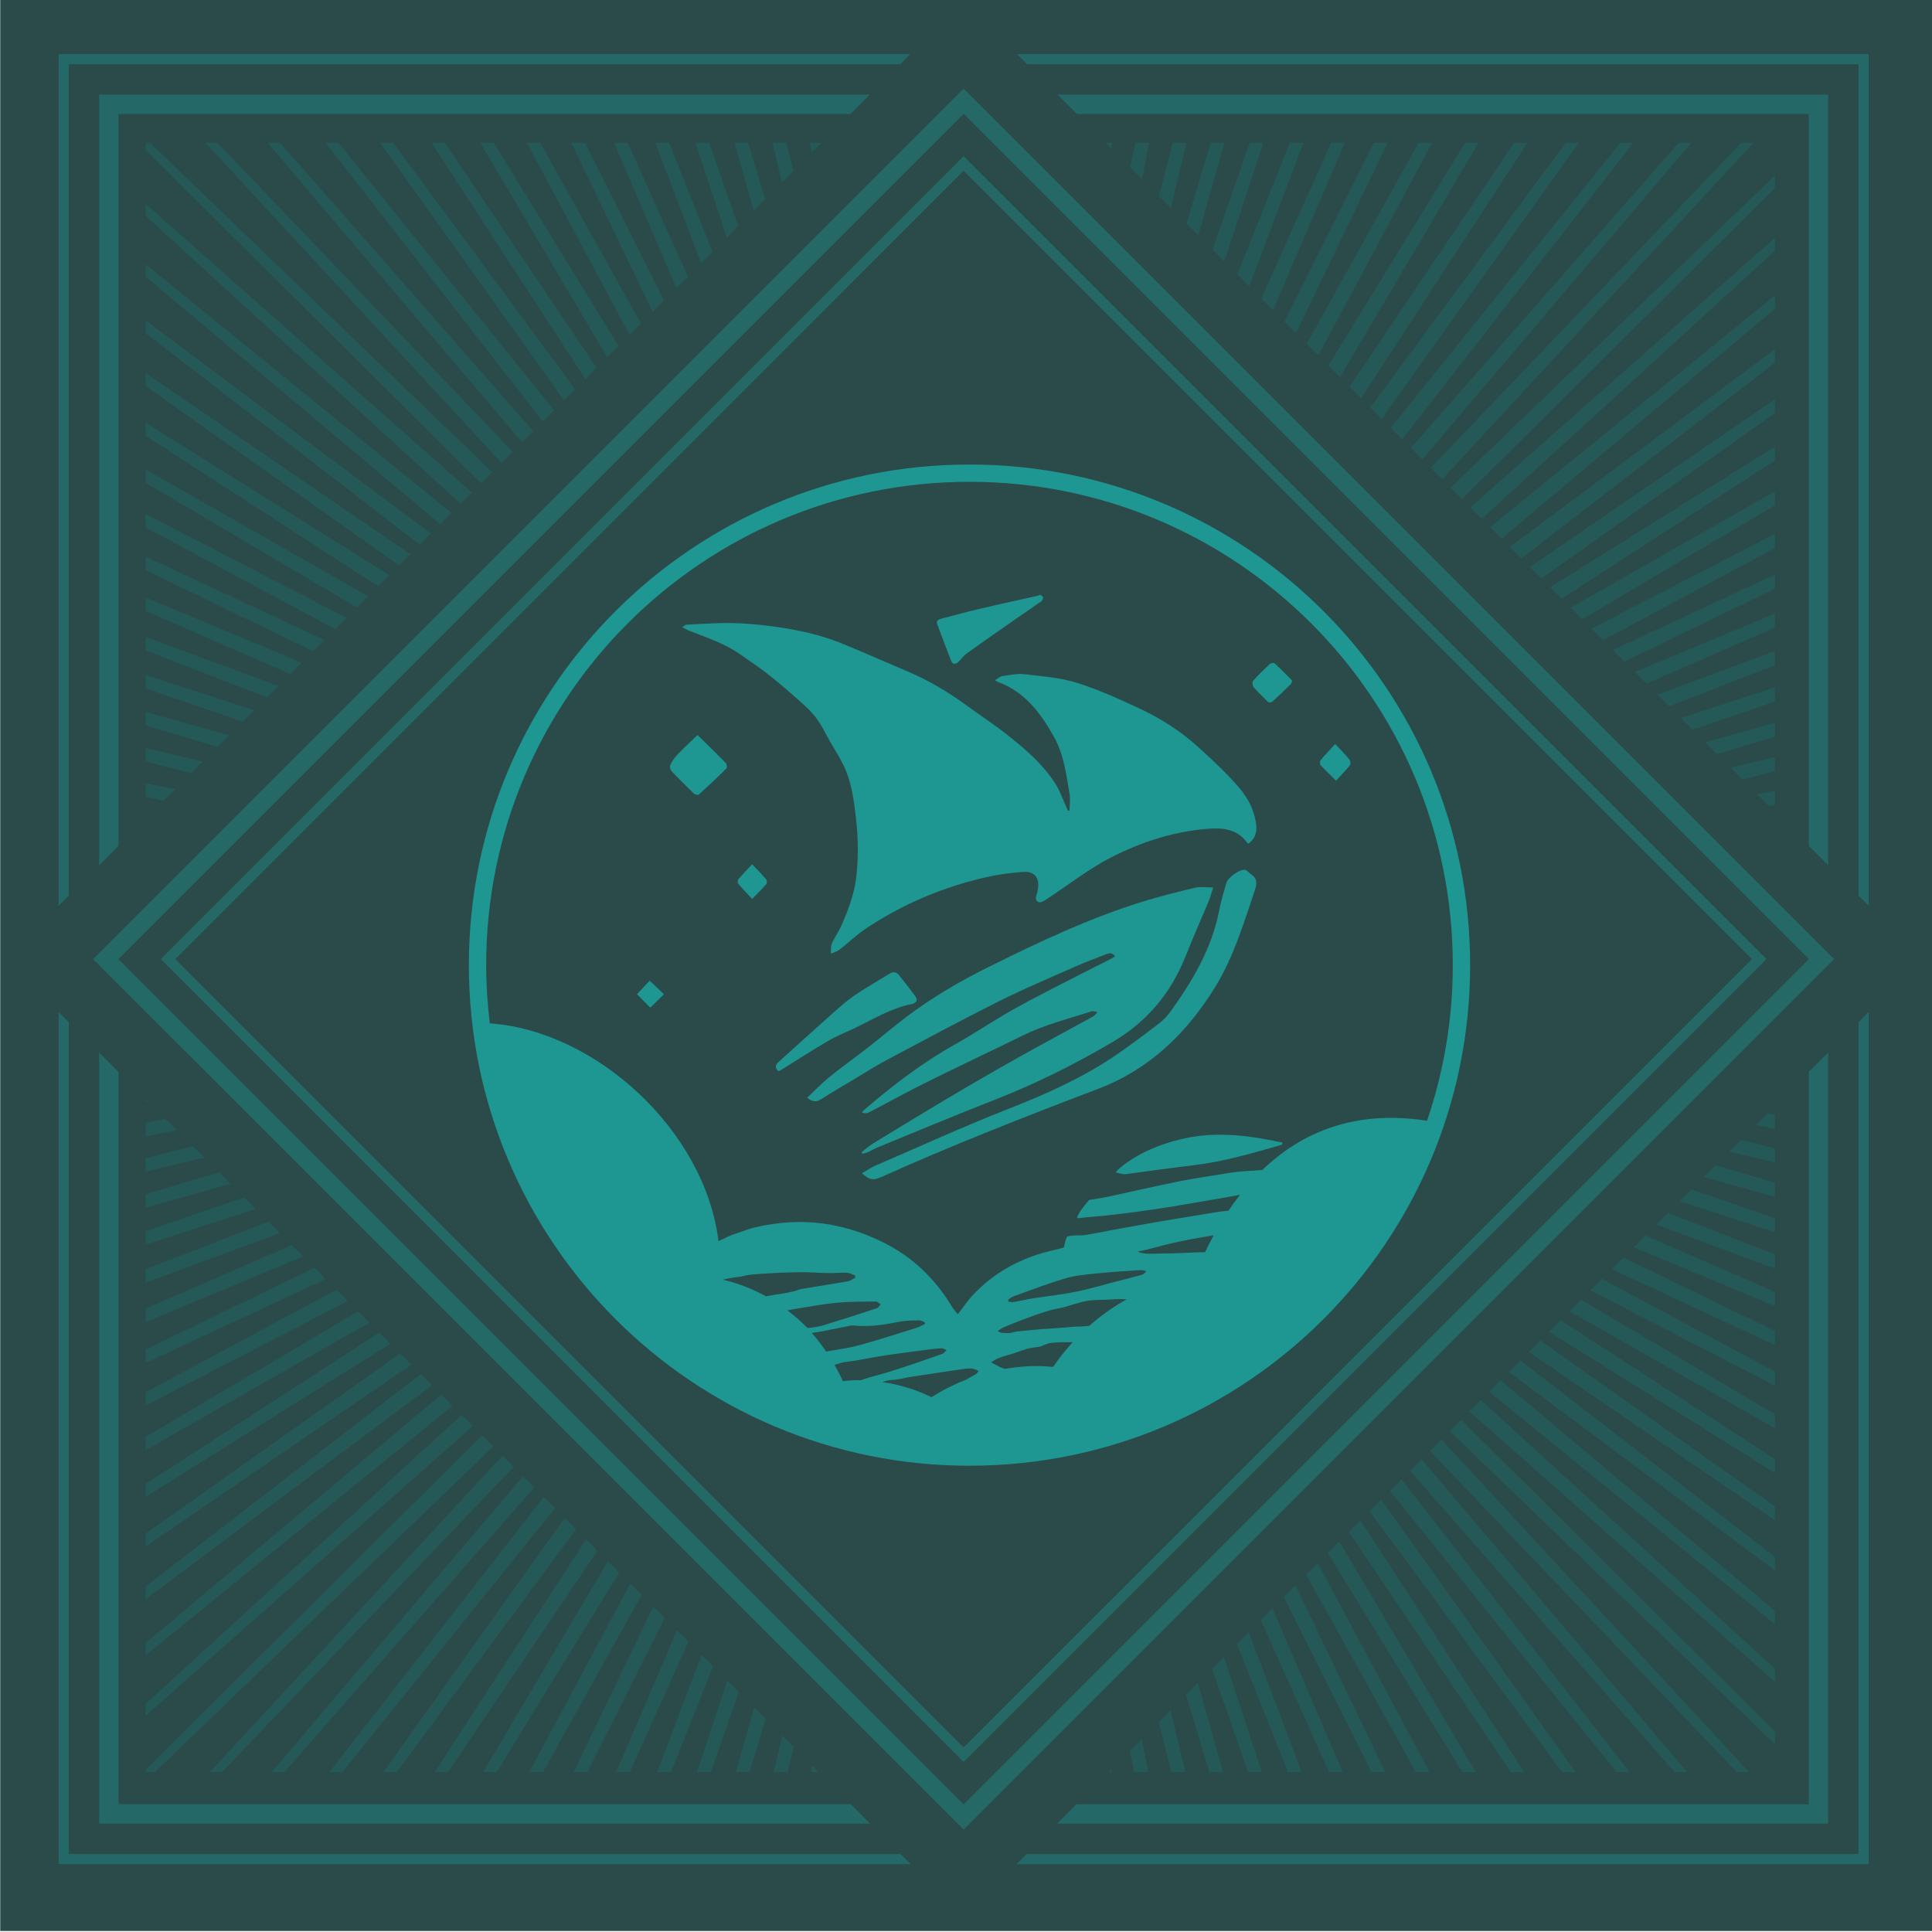
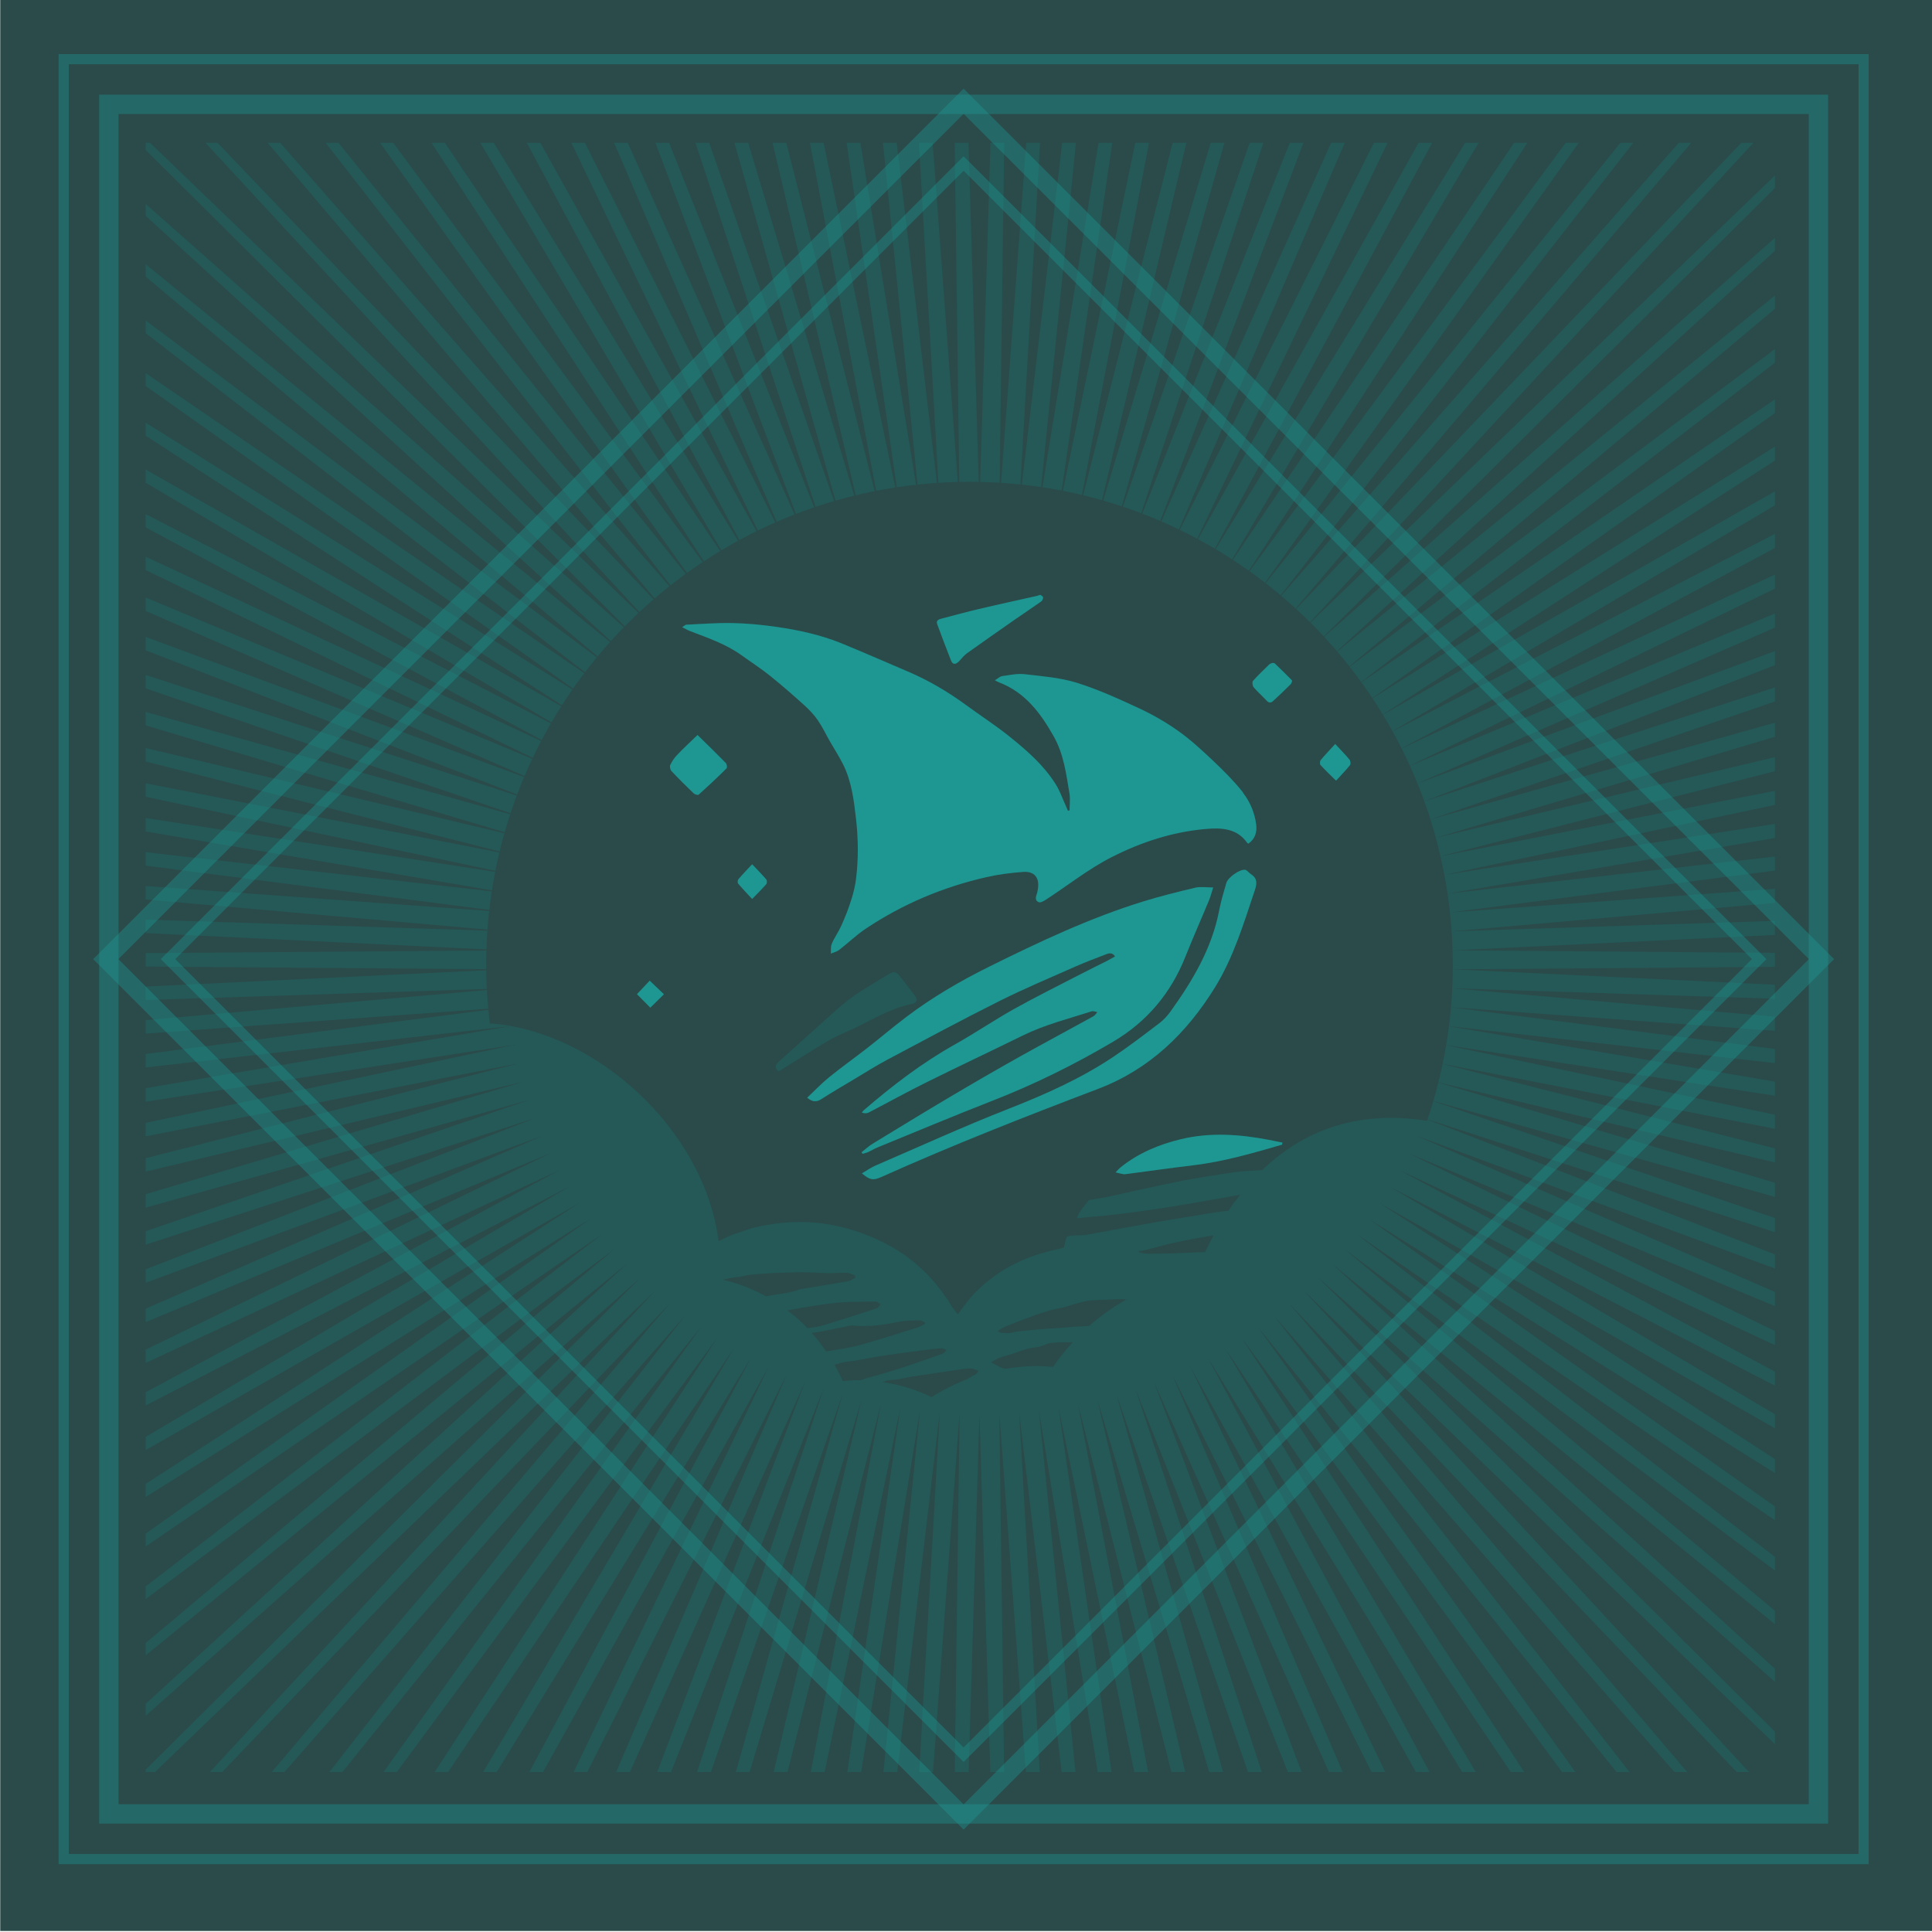
<svg xmlns="http://www.w3.org/2000/svg" xmlns:xlink="http://www.w3.org/1999/xlink" version="1.1" id="Layer_1" x="0px" y="0px" width="141.73px" height="141.73px" viewBox="0 0 141.73 141.73" enable-background="new 0 0 141.73 141.73" xml:space="preserve">
  <rect x="0.017" y="-0.056" fill="#2A4B4A" width="141.714" height="141.711" />
  <g opacity="0.75">
    <g opacity="0.4">
      <path fill="#19AFAA" d="M136.342,4.711v131.297H5.043V4.711H136.342 M137.086,3.967H4.299v132.786h132.787V3.967L137.086,3.967z" />
    </g>
    <g opacity="0.4">
      <path fill="#19AFAA" d="M132.688,8.364v123.992H8.695V8.364H132.688 M134.109,6.943H7.274v126.835h126.835V6.943L134.109,6.943z" />
    </g>
    <g opacity="0.2">
      <defs>
        <rect id="SVGID_1_" x="10.685" y="10.477" opacity="0.2" width="119.52" height="119.521" />
      </defs>
      <clipPath id="SVGID_2_">
        <use xlink:href="#SVGID_1_" overflow="visible" />
      </clipPath>
      <polygon clip-path="url(#SVGID_2_)" fill-rule="evenodd" clip-rule="evenodd" fill="#00AAA7" points="71.853,37.136     74.47,-49.357 73.308,37.163 79.706,-49.146 74.76,37.254 84.923,-48.725 76.206,37.396 90.121,-48.096 77.646,37.603     95.286,-47.26 79.073,37.864 100.409,-46.215 80.492,38.18 105.481,-44.967 81.893,38.558 110.496,-43.521 83.277,38.987     115.442,-41.87 84.641,39.474 120.312,-40.021 85.979,40.011 125.099,-37.98 87.298,40.606 129.791,-35.748 88.588,41.253     134.38,-33.331 89.848,41.95 138.86,-30.73 91.075,42.698 143.224,-27.956 92.271,43.49 147.461,-25.007 93.429,44.336     151.565,-21.891 94.551,45.224 155.531,-18.611 95.632,46.155 159.35,-15.176 96.671,47.132 163.015,-11.59 97.667,48.144     166.52,-7.863 98.619,49.2 169.858,-3.998 99.522,50.291 173.024,-0.003 100.377,51.42 176.014,4.119 101.182,52.579     178.82,8.355 101.937,53.77 181.44,12.7 102.638,54.996 183.865,17.146 103.283,56.243 186.097,21.686 103.875,57.517     188.126,26.313 104.41,58.812 189.952,31.015 104.889,60.126 191.57,35.786 105.312,61.461 192.979,40.62 105.674,62.813     194.177,45.503 105.975,64.177 195.158,50.433 106.218,65.552 195.922,55.397 106.399,66.932 196.47,60.39 106.521,68.321     196.798,65.396 106.582,69.716 196.908,70.413 106.582,71.108 196.798,75.429 106.521,72.499 196.47,80.435 106.399,73.888     195.922,85.427 106.218,75.271 195.158,90.388 105.975,76.649 194.177,95.317 105.674,78.011 192.979,100.204 105.312,79.356     191.57,105.038 104.889,80.692 189.952,109.806 104.41,82.009 188.126,114.511 103.875,83.306 186.097,119.132 103.283,84.583     183.865,123.677 102.638,85.829 181.44,128.12 101.937,87.048 178.82,132.468 101.182,88.239 176.014,136.706 100.377,89.399     173.024,140.823 99.522,90.528 169.858,144.821 98.619,91.62 166.52,148.688 97.667,92.675 163.015,152.415 96.671,93.692     159.35,156.001 95.632,94.669 155.531,159.435 94.551,95.601 151.565,162.714 93.429,96.491 147.461,165.827 92.271,97.335     143.224,168.78 91.075,98.13 138.86,171.554 89.848,98.876 134.38,174.155 88.588,99.571 129.791,176.571 87.298,100.218     125.099,178.806 85.979,100.81 120.312,180.845 84.641,101.351 115.442,182.69 83.277,101.837 110.496,184.339 81.893,102.269     105.481,185.794 80.492,102.646 100.409,187.04 79.073,102.96 95.286,188.081 77.646,103.222 90.121,188.921 76.206,103.423     84.923,189.55 74.76,103.569 79.706,189.966 73.308,103.657 74.47,190.177 71.853,103.688 69.233,190.177 70.396,103.657     64,189.966 68.945,103.569 58.779,189.55 67.498,103.423 53.584,188.921 66.059,103.222 48.418,188.081 64.631,102.96     43.296,187.04 63.213,102.646 38.223,185.794 61.812,102.269 33.207,184.339 60.428,101.837 28.262,182.69 59.063,101.351     23.391,180.845 57.724,100.81 18.606,178.806 56.407,100.218 13.913,176.571 55.117,99.571 9.323,174.155 53.857,98.876     4.843,171.554 52.629,98.13 0.479,168.78 51.434,97.335 -3.756,165.827 50.275,96.491 -7.86,162.714 49.152,95.601     -11.827,159.435 48.072,94.669 -15.646,156.001 47.032,93.692 -19.31,152.415 46.037,92.675 -22.814,148.688 45.086,91.62     -26.154,144.821 44.182,90.528 -29.32,140.823 43.327,89.399 -32.309,136.706 42.521,88.239 -35.117,132.468 41.768,87.048     -37.736,128.12 41.066,85.829 -40.163,123.677 40.42,84.583 -42.393,119.132 39.828,83.306 -44.422,114.511 39.293,82.009     -46.248,109.806 38.814,80.692 -47.866,105.038 38.393,79.356 -49.276,100.204 38.031,78.011 -50.473,95.317 37.729,76.649     -51.453,90.388 37.486,75.271 -52.219,85.427 37.305,73.888 -52.767,80.435 37.182,72.499 -53.096,75.429 37.122,71.108     -53.203,70.413 37.122,69.716 -53.096,65.396 37.182,68.321 -52.767,60.39 37.305,66.932 -52.219,55.397 37.486,65.552     -51.453,50.433 37.729,64.177 -50.473,45.503 38.031,62.813 -49.276,40.62 38.393,61.461 -47.866,35.786 38.814,60.126     -46.248,31.015 39.293,58.812 -44.422,26.313 39.828,57.517 -42.393,21.686 40.42,56.243 -40.163,17.146 41.066,54.996     -37.736,12.7 41.768,53.77 -35.117,8.355 42.521,52.579 -32.309,4.119 43.327,51.42 -29.32,-0.003 44.182,50.291 -26.154,-3.998     45.086,49.2 -22.814,-7.863 46.037,48.144 -19.31,-11.59 47.032,47.132 -15.646,-15.176 48.072,46.155 -11.827,-18.611     49.152,45.224 -7.86,-21.891 50.275,44.336 -3.756,-25.007 51.434,43.49 0.479,-27.956 52.629,42.698 4.843,-30.73 53.857,41.95     9.323,-33.331 55.117,41.253 13.913,-35.748 56.407,40.606 18.606,-37.98 57.724,40.011 23.391,-40.021 59.063,39.474     28.262,-41.87 60.428,38.987 33.207,-43.521 61.812,38.558 38.223,-44.967 63.213,38.18 43.296,-46.215 64.631,37.864     48.418,-47.26 66.059,37.603 53.584,-48.096 67.498,37.396 58.779,-48.725 68.945,37.254 64,-49.146 70.396,37.163     69.233,-49.357   " />
    </g>
    <g>
-       <rect x="20.981" y="20.65" transform="matrix(0.707 0.707 -0.707 0.707 70.458 -29.378)" fill="#2A4B4A" width="99.42" height="99.42" />
-     </g>
+       </g>
    <g opacity="0.4">
      <g>
        <path fill="#19AFAA" d="M70.69,8.35L132.7,70.36l-62.01,62.01L8.683,70.36L70.69,8.35 M70.69,6.505L6.838,70.36l63.853,63.854     l63.854-63.854L70.69,6.505L70.69,6.505z" />
      </g>
    </g>
    <g opacity="0.4">
      <g>
        <path fill="#19AFAA" d="M70.69,12.526l57.832,57.834L70.69,128.194L12.858,70.36L70.69,12.526 M70.69,11.465L11.798,70.36     l58.893,58.895l58.893-58.895L70.69,11.465L70.69,11.465z" />
      </g>
    </g>
    <g>
      <path fill="#2A4B4A" d="M77.506,98.483c-0.159,0.02-0.31,0.021-0.466,0.043c-0.31,0.049-0.572,0.242-0.877,0.285    c-0.289,0.045-0.549,0.064-0.836,0.145c-0.494,0.141-0.981,0.355-1.474,0.479c-0.415,0.107-0.793,0.25-1.147,0.512    c0.213,0.121,0.401,0.197,0.602,0.312c0.136,0.072,0.271,0.123,0.407,0.16c0.776-0.131,1.571-0.207,2.384-0.207    c0.392,0,0.774,0.031,1.16,0.061c0.433-0.645,0.924-1.244,1.44-1.814c-0.018,0-0.035,0.002-0.051,0.004    C78.264,98.487,77.881,98.442,77.506,98.483z" />
-       <path fill="#2A4B4A" d="M80.571,93.405c-0.798,0.084-1.617,0.141-2.376,0.363c-1.305,0.381-2.572,0.875-3.851,1.33    c-0.145,0.051-0.263,0.164-0.396,0.252c0.012,0.043,0.024,0.09,0.036,0.137c0.131,0.01,0.263,0.051,0.386,0.027    c0.472-0.08,0.934-0.193,1.406-0.27c1.042-0.162,2.097-0.271,3.126-0.482c0.974-0.189,1.925-0.48,2.886-0.729    c0.667-0.17,1.332-0.33,1.992-0.52c0.123-0.033,0.211-0.168,0.316-0.258c-0.136-0.029-0.274-0.098-0.406-0.088    C82.651,93.237,81.609,93.3,80.571,93.405z" />
      <path fill="#2A4B4A" d="M70.465,100.456c-0.607,0.09-1.215,0.178-1.822,0.27c-0.605,0.092-1.21,0.184-1.817,0.275    c-0.475,0.076-0.933,0.213-1.408,0.23c-0.243,0.01-0.468,0.08-0.693,0.152c1.271,0.186,2.484,0.561,3.608,1.109    c0.809-0.51,1.664-0.941,2.556-1.291c0.093-0.051,0.178-0.098,0.242-0.141c0.192-0.123,0.586-0.25,0.646-0.498    C71.306,100.308,70.976,100.382,70.465,100.456z" />
      <path fill="#2A4B4A" d="M83.47,91.81c0.412,0.25,1.239,0.148,1.767,0.145c0.932,0,1.868-0.051,2.793-0.09    c0.121-0.004,0.246,0.004,0.37,0c0.2-0.418,0.411-0.834,0.635-1.242c-1.008,0.16-2.006,0.344-3.002,0.566    C85.178,91.38,84.328,91.651,83.47,91.81z" />
      <path fill="#2A4B4A" d="M64.314,95.976c0.118-0.039,0.197-0.191,0.297-0.291c-0.123-0.074-0.246-0.211-0.367-0.207    c-0.932,0.01-1.868,0.002-2.793,0.084c-0.938,0.084-1.863,0.258-2.791,0.402c-0.298,0.047-0.595,0.109-0.893,0.164    c0.52,0.398,1.018,0.824,1.473,1.301c0.404-0.045,0.793-0.098,1.191-0.217C61.73,96.817,63.021,96.399,64.314,95.976z" />
      <path fill="#2A4B4A" d="M58.803,94.558c1.129-0.191,2.258-0.361,3.385-0.559c0.194-0.035,0.367-0.17,0.553-0.262    c-0.006-0.057-0.01-0.111-0.016-0.176c-0.21-0.064-0.415-0.186-0.628-0.193c-0.449-0.016-0.899,0.035-1.354,0.025    c-0.744-0.008-1.492-0.082-2.238-0.062c-1.145,0.027-2.291,0.07-3.426,0.176c-0.371,0.039-0.676,0.162-1.037,0.18    c-0.045,0.006-0.086,0.008-0.131,0.018c-0.299,0.031-0.59,0.119-0.887,0.174c1.121,0.258,2.18,0.672,3.166,1.219    c0.23-0.043,0.46-0.08,0.689-0.127c0.163-0.031,0.327-0.041,0.491-0.064c0.278-0.043,0.554-0.113,0.831-0.17    C58.409,94.694,58.6,94.591,58.803,94.558z" />
      <path fill="#2A4B4A" d="M69.439,99.042c-0.129-0.051-0.264-0.145-0.389-0.135c-0.466,0.029-0.932,0.088-1.393,0.152    c-1.135,0.152-2.27,0.291-3.398,0.48c-0.711,0.117-1.426,0.291-2.138,0.357c-0.313,0.029-0.603,0.139-0.899,0.227    c0.218,0.387,0.425,0.779,0.605,1.189c0.396-0.039,0.797-0.064,1.204-0.064c0.036,0,0.069,0.006,0.106,0.006    c0.214-0.07,0.422-0.152,0.641-0.207c0.273-0.074,0.553-0.152,0.823-0.23c1.523-0.434,3.024-0.975,4.529-1.504    C69.251,99.272,69.34,99.136,69.439,99.042z" />
      <path fill="#2A4B4A" d="M63.119,98.661c1.402-0.391,2.785-0.84,4.17-1.27c0.197-0.064,0.378-0.178,0.566-0.266    c-0.008-0.041-0.01-0.082-0.017-0.129c-0.134-0.047-0.265-0.141-0.396-0.137c-0.481,0.012-0.97,0.002-1.437,0.096    c-1.127,0.227-2.247,0.404-3.408,0.281c-0.148-0.012-0.303,0.027-0.455,0.061c-0.621,0.121-1.24,0.256-1.86,0.373    c-0.243,0.045-0.489,0.078-0.731,0.113c0.381,0.43,0.729,0.885,1.055,1.363c0.259-0.047,0.516-0.092,0.774-0.135    C61.969,98.919,62.543,98.823,63.119,98.661z" />
      <path fill="#2A4B4A" d="M81.003,95.351c-0.562,0.012-1.129,0.018-1.672,0.172c-0.39,0.113-0.774,0.217-1.158,0.34    c-0.372,0.115-0.775,0.148-1.152,0.262c-0.488,0.15-0.977,0.303-1.455,0.49c-0.366,0.146-0.735,0.258-1.099,0.416    c-0.154,0.066-0.325,0.131-0.485,0.195c-0.146,0.057-0.286,0.125-0.431,0.182c-0.04,0.016-0.379,0.242-0.37,0.244    c0.118,0.047,0.242,0.139,0.356,0.127c0.188-0.01,0.354,0.041,0.546,0.012c0.187-0.027,0.365-0.098,0.553-0.117    c0.37-0.041,0.751-0.072,1.117-0.111c0.981-0.102,1.92-0.119,2.884-0.223c0.283-0.027,0.578-0.018,0.863-0.041    c0.125-0.012,0.264-0.029,0.403-0.031c0.845-0.75,1.765-1.404,2.75-1.945c-0.024-0.002-0.05,0-0.076,0    C82.061,95.265,81.524,95.341,81.003,95.351z" />
      <path fill="#2A4B4A" d="M71.121,35.345c-19.58,0-35.455,15.875-35.455,35.457c0,1.445,0.098,2.869,0.265,4.271    c7.79,0.547,15.769,7.844,16.78,15.979c0.225-0.111,0.45-0.215,0.677-0.326c0.241-0.113,0.491-0.205,0.741-0.281    c0.42-0.137,0.818-0.299,1.25-0.404c0.467-0.115,0.941-0.193,1.416-0.262c1.576-0.229,3.18-0.166,4.732,0.186    c1.111,0.25,2.195,0.648,3.227,1.156c2.173,1.07,3.824,2.672,5.038,4.668c0.124,0.207,0.294,0.428,0.479,0.617    c0.391-0.508,0.734-1.02,1.098-1.406c1.574-1.668,3.544-2.746,5.857-3.273c0.373-0.084,0.815-0.205,0.815-0.205    c0.049-0.104,0.146-0.773,0.267-0.812c0.431-0.135,0.941-0.041,1.384-0.121c1.775-0.334,3.555-0.66,5.333-0.969    c0.837-0.148,1.676-0.277,2.517-0.414c0.862-0.141,1.711-0.309,2.58-0.393c0.269-0.398,0.552-0.787,0.849-1.168    c-0.188,0.039-0.381,0.082-0.572,0.109c-0.192,0.025-0.39,0.082-0.586,0.107c-0.127,0.012-2.095,0.357-2.51,0.432    c-0.849,0.146-1.698,0.287-2.55,0.41c-1.702,0.25-3.337,0.465-5.05,0.598c-0.296,0.021-0.632,0.115-0.681,0.02    c0.063-0.4,0.916-1.312,0.869-1.295c-0.047,0.016,0.993-0.148,1.351-0.225c1.763-0.385,3.523-0.787,5.294-1.145    c1.075-0.215,2.167-0.371,3.258-0.547c0.778-0.125,1.037-0.166,1.82-0.211c0.177-0.01,0.62-0.041,0.989-0.068    c2.891-2.781,6.825-4.439,12.084-3.609c1.219-3.584,1.89-7.422,1.89-11.418C106.576,51.22,90.701,35.345,71.121,35.345z     M69.104,45.374c0.902-0.239,1.808-0.484,2.718-0.697c1.405-0.334,2.818-0.639,4.231-0.957c0.065-0.016,0.134-0.041,0.259-0.082    c0.057,0.043,0.193,0.102,0.204,0.175c0.012,0.099-0.048,0.247-0.127,0.304c-0.636,0.451-1.288,0.881-1.928,1.326    c-1.174,0.819-2.347,1.637-3.513,2.471c-0.228,0.162-0.404,0.395-0.598,0.6c-0.245,0.258-0.461,0.252-0.583-0.057    c-0.35-0.885-0.685-1.772-1.013-2.662C68.646,45.489,68.902,45.427,69.104,45.374z M47.705,73.921    c-0.313-0.316-0.617-0.625-0.978-0.99c0.278-0.297,0.575-0.609,0.935-0.99c0.361,0.346,0.686,0.654,1.041,0.998    C48.34,73.294,48.032,73.599,47.705,73.921z M53.295,56.37c-0.662,0.66-1.346,1.299-2.042,1.927    c-0.049,0.046-0.276-0.013-0.358-0.091c-0.557-0.533-1.108-1.08-1.637-1.643c-0.092-0.101-0.139-0.338-0.09-0.441    c0.131-0.268,0.295-0.523,0.5-0.734c0.456-0.479,0.943-0.932,1.502-1.469c0.744,0.729,1.417,1.381,2.072,2.053    C53.322,56.052,53.357,56.31,53.295,56.37z M56.215,64.859c-0.304,0.349-0.637,0.675-1.039,1.089    c-0.37-0.401-0.709-0.754-1.025-1.129c-0.053-0.062-0.041-0.249,0.016-0.316c0.301-0.354,0.626-0.689,1.011-1.102    c0.404,0.43,0.734,0.76,1.034,1.113C56.271,64.585,56.274,64.792,56.215,64.859z M56.49,49.569    c-0.674-0.542-1.404-1.01-2.109-1.518c-1.146-0.819-2.467-1.264-3.764-1.762c-0.172-0.068-0.331-0.163-0.57-0.281    c0.166-0.104,0.23-0.18,0.299-0.183c1.129-0.052,2.26-0.144,3.387-0.12c1.063,0.021,2.129,0.123,3.182,0.273    c1.635,0.232,3.25,0.579,4.785,1.199c0.936,0.381,1.863,0.777,2.789,1.176c0-0.003-0.004-0.003-0.006-0.003    c0.707,0.304,1.41,0.606,2.115,0.909c1.538,0.652,2.964,1.5,4.311,2.487c1.042,0.767,2.135,1.467,3.139,2.275    c1.271,1.022,2.514,2.1,3.396,3.499c0.3,0.479,0.487,1.025,0.723,1.54c0.061,0.135,0.118,0.274,0.176,0.411    c0.042-0.006,0.082-0.014,0.124-0.02c0-0.174,0.011-0.347,0.018-0.523c0.011-0.252,0.015-0.502-0.029-0.744    c-0.24-1.423-0.416-2.861-1.147-4.157c-0.966-1.714-2.1-3.243-4.026-3.976c-0.064-0.022-0.123-0.062-0.293-0.148    c0.225-0.136,0.372-0.285,0.536-0.307c0.544-0.076,1.108-0.201,1.646-0.139c1.276,0.148,2.587,0.247,3.805,0.623    c1.561,0.484,3.069,1.174,4.557,1.864c1.001,0.464,1.978,1.021,2.876,1.657c0.9,0.635,1.721,1.39,2.522,2.146    c0.773,0.729,1.535,1.485,2.196,2.308c0.069,0.085,0.118,0.186,0.179,0.274c0.006,0.004,0.013,0.008,0.019,0.01    c0.108,0.152,0.204,0.312,0.293,0.477c0.005,0.008,0.008,0.014,0.011,0.021c0.082,0.154,0.155,0.312,0.221,0.473    c0.022,0.054,0.037,0.111,0.059,0.164c0.045,0.127,0.088,0.254,0.123,0.384c0.052,0.195,0.093,0.396,0.119,0.603    c0.072,0.59-0.067,1.062-0.553,1.414c-0.034-0.01-0.074-0.006-0.085-0.024c-0.756-1.104-1.93-1.14-3.048-1.043    c-2.431,0.21-4.753,0.968-6.904,2.063c-1.697,0.862-3.217,2.072-4.823,3.12c-0.158,0.101-0.394,0.239-0.529,0.19    c-0.284-0.104-0.234-0.373-0.142-0.619c0.041-0.104,0.051-0.221,0.072-0.332c0.146-0.824-0.244-1.333-1.075-1.271    c-0.903,0.066-1.811,0.18-2.694,0.383c-3.174,0.722-6.136,1.97-8.847,3.775c-0.695,0.462-1.299,1.055-1.962,1.566    c-0.171,0.131-0.405,0.182-0.608,0.268c0.02-0.244-0.021-0.512,0.072-0.727c0.194-0.452,0.49-0.859,0.691-1.307    c0.297-0.66,0.565-1.334,0.771-2.025c0,0,0.002,0,0.002-0.002c0.132-0.443,0.244-0.896,0.305-1.363    c0.193-1.496,0.174-3,0.003-4.494c-0.155-1.357-0.326-2.715-0.942-3.957c-0.289-0.582-0.648-1.13-0.973-1.698    c-0.295-0.514-0.548-1.06-0.885-1.548c-0.279-0.401-0.628-0.772-0.991-1.104C58.184,50.99,57.352,50.258,56.49,49.569z     M57.291,78.495c-0.056,0.037-0.123,0.061-0.183,0.09c-0.325-0.271-0.204-0.494,0.036-0.711c1.15-1.033,2.291-2.076,3.446-3.1    c0.644-0.574,1.278-1.17,1.981-1.67c0.86-0.609,1.789-1.123,2.693-1.68c0.255-0.16,0.492-0.131,0.679,0.102    c0.409,0.514,0.821,1.033,1.21,1.566c0.213,0.297,0.025,0.502-0.257,0.561c-1.556,0.311-2.89,1.145-4.294,1.814    c-0.628,0.297-1.281,0.553-1.877,0.904C59.565,77.052,58.436,77.786,57.291,78.495z M80.091,74.188    c-1.701,0.549-3.439,0.98-5.056,1.775c-2.345,1.152-4.71,2.264-7.052,3.426c-1.438,0.711-2.841,1.49-4.265,2.23    c-0.131,0.066-0.3,0.064-0.49,0.004c0.037-0.051,0.069-0.111,0.115-0.154c2.092-1.803,4.271-3.479,6.688-4.836    c1.476-0.824,2.876-1.781,4.348-2.605c1.61-0.9,3.267-1.721,4.908-2.569c0.64-0.335,1.29-0.646,1.937-0.974    c0.188-0.096,0.368-0.205,0.574-0.32c-0.186-0.29-0.426-0.249-0.645-0.164c-0.771,0.297-1.542,0.586-2.296,0.919    c-1.852,0.821-3.729,1.608-5.543,2.517c-2.768,1.385-5.495,2.852-8.23,4.307c-0.836,0.445-1.643,0.961-2.459,1.447    c-0.785,0.473-1.58,0.928-2.352,1.428c-0.368,0.242-0.674,0.234-1.059-0.088c0.539-0.51,1.038-1.041,1.602-1.498    c0.902-0.734,1.855-1.406,2.772-2.123c0.964-0.75,1.894-1.541,2.866-2.281c1.906-1.447,3.971-2.652,6.112-3.713    c3.671-1.818,7.371-3.57,11.296-4.783c1.263-0.389,2.547-0.709,3.831-1.012c0.387-0.092,0.809-0.014,1.304-0.014    c-0.113,0.352-0.186,0.65-0.302,0.932c-0.571,1.379-1.18,2.743-1.731,4.131c-1.065,2.686-2.814,4.775-5.304,6.248    c-2.846,1.682-5.795,3.141-8.877,4.34c-2.819,1.1-5.61,2.273-8.412,3.418c-0.235,0.096-0.455,0.236-0.686,0.34    c-0.133,0.061-0.274,0.088-0.413,0.129c-0.023-0.039-0.045-0.078-0.066-0.117c0.269-0.207,0.52-0.447,0.812-0.625    c1.888-1.154,3.779-2.309,5.686-3.439c1.671-0.992,3.358-1.967,5.056-2.92c1.808-1.012,3.638-1.986,5.452-2.988    c0.118-0.066,0.197-0.203,0.291-0.305C80.364,74.228,80.211,74.153,80.091,74.188z M80.557,79.878    c-5.355,2.037-10.688,4.125-15.917,6.473c-0.585,0.262-0.835,0.215-1.411-0.275c0.348-0.197,0.656-0.422,0.996-0.568    c3.249-1.404,6.471-2.875,9.766-4.166c2.658-1.045,5.247-2.193,7.625-3.773c1.182-0.785,2.311-1.656,3.44-2.512    c0.314-0.236,0.59-0.545,0.819-0.863c1.62-2.256,3.021-4.613,3.561-7.393c0.134-0.684,0.33-1.354,0.526-2.021    c0.118-0.411,0.973-1.019,1.376-0.971c0.151,0.018,0.271,0.225,0.422,0.315c0.494,0.312,0.454,0.708,0.287,1.202    c-0.82,2.44-1.555,4.904-2.926,7.121C87.034,75.817,84.313,78.45,80.557,79.878z M94.051,83.974    c-2.134,0.619-4.265,1.24-6.497,1.51c-1.629,0.193-3.249,0.424-4.874,0.639c-0.099,0.01-0.199,0.027-0.296,0.01    c-0.182-0.031-0.364-0.084-0.545-0.127c0.122-0.123,0.234-0.262,0.372-0.371c1.278-1.033,2.833-1.688,4.426-2.064    c2.13-0.514,4.291-0.363,6.449,0.051c0.33,0.062,0.661,0.133,0.993,0.201C94.069,83.872,94.062,83.923,94.051,83.974z     M94.676,50.2c-0.419,0.418-0.851,0.824-1.286,1.229c-0.16,0.146-0.312,0.145-0.475-0.035c-0.31-0.332-0.654-0.632-0.946-0.977    c-0.087-0.104-0.125-0.379-0.053-0.463c0.374-0.423,0.789-0.814,1.194-1.209c0.066-0.065,0.175-0.086,0.246-0.115    c0.068,0.012,0.123,0.006,0.147,0.029c0.431,0.412,0.859,0.822,1.272,1.252C94.809,49.945,94.744,50.132,94.676,50.2z     M96.884,55.761c0.308-0.367,0.639-0.715,1.066-1.182c0.402,0.436,0.74,0.774,1.045,1.145c0.076,0.092,0.104,0.326,0.04,0.405    c-0.309,0.382-0.654,0.733-1.024,1.141c-0.431-0.429-0.8-0.774-1.14-1.15C96.812,56.05,96.82,55.836,96.884,55.761z" />
-       <path fill="#19AFAA" d="M71.121,34.077c-20.281,0-36.725,16.441-36.725,36.725c0,20.281,16.443,36.723,36.725,36.723    c20.282,0,36.726-16.441,36.726-36.723C107.847,50.519,91.403,34.077,71.121,34.077z M56.879,94.97    c-0.229,0.047-0.459,0.084-0.689,0.127c-0.986-0.547-2.045-0.961-3.166-1.219c0.297-0.055,0.588-0.143,0.887-0.174    c0.045-0.01,0.086-0.012,0.131-0.018c0.361-0.018,0.666-0.141,1.037-0.18c1.135-0.105,2.281-0.148,3.426-0.176    c0.746-0.02,1.494,0.055,2.238,0.062c0.455,0.01,0.905-0.041,1.354-0.025c0.213,0.008,0.418,0.129,0.628,0.193    c0.006,0.064,0.01,0.119,0.016,0.176c-0.186,0.092-0.358,0.227-0.553,0.262c-1.127,0.197-2.256,0.367-3.385,0.559    c-0.203,0.033-0.394,0.137-0.602,0.178c-0.277,0.057-0.553,0.127-0.831,0.17C57.206,94.929,57.042,94.938,56.879,94.97z     M57.768,96.128c0.298-0.055,0.595-0.117,0.893-0.164c0.928-0.145,1.854-0.318,2.791-0.402c0.925-0.082,1.861-0.074,2.793-0.084    c0.121-0.004,0.244,0.133,0.367,0.207c-0.1,0.1-0.179,0.252-0.297,0.291c-1.293,0.424-2.584,0.842-3.883,1.236    c-0.398,0.119-0.787,0.172-1.191,0.217C58.785,96.952,58.287,96.526,57.768,96.128z M59.551,97.784    c0.242-0.035,0.488-0.068,0.731-0.113c0.62-0.117,1.239-0.252,1.86-0.373c0.152-0.033,0.307-0.072,0.455-0.061    c1.161,0.123,2.281-0.055,3.408-0.281c0.467-0.094,0.955-0.084,1.437-0.096c0.132-0.004,0.263,0.09,0.396,0.137    c0.007,0.047,0.009,0.088,0.017,0.129c-0.188,0.088-0.369,0.201-0.566,0.266c-1.385,0.43-2.768,0.879-4.17,1.27    c-0.576,0.162-1.15,0.258-1.739,0.352c-0.259,0.043-0.516,0.088-0.774,0.135C60.279,98.669,59.932,98.214,59.551,97.784z     M63.779,101.048c-0.219,0.055-0.427,0.137-0.641,0.207c-0.037,0-0.07-0.006-0.106-0.006c-0.407,0-0.809,0.025-1.204,0.064    c-0.181-0.41-0.388-0.803-0.605-1.189c0.297-0.088,0.586-0.197,0.899-0.227c0.712-0.066,1.427-0.24,2.138-0.357    c1.129-0.189,2.264-0.328,3.398-0.48c0.461-0.064,0.927-0.123,1.393-0.152c0.125-0.01,0.26,0.084,0.389,0.135    c-0.1,0.094-0.188,0.23-0.308,0.271c-1.505,0.529-3.006,1.07-4.529,1.504C64.332,100.896,64.053,100.974,63.779,101.048z     M71.13,101.062c-0.064,0.043-0.149,0.09-0.242,0.141c-0.892,0.35-1.747,0.781-2.556,1.291c-1.124-0.549-2.338-0.924-3.608-1.109    c0.226-0.072,0.45-0.143,0.693-0.152c0.476-0.018,0.934-0.154,1.408-0.23c0.607-0.092,1.212-0.184,1.817-0.275    c0.607-0.092,1.215-0.18,1.822-0.27c0.511-0.074,0.841-0.148,1.312,0.107C71.716,100.812,71.322,100.938,71.13,101.062z     M77.259,100.272c-0.386-0.029-0.769-0.061-1.16-0.061c-0.812,0-1.607,0.076-2.384,0.207c-0.137-0.037-0.271-0.088-0.407-0.16    c-0.2-0.115-0.389-0.191-0.602-0.312c0.354-0.262,0.732-0.404,1.147-0.512c0.492-0.123,0.979-0.338,1.474-0.479    c0.287-0.08,0.547-0.1,0.836-0.145c0.305-0.043,0.567-0.236,0.877-0.285c0.156-0.021,0.307-0.023,0.466-0.043    c0.375-0.041,0.758,0.004,1.143-0.021c0.016-0.002,0.033-0.004,0.051-0.004C78.183,99.028,77.691,99.628,77.259,100.272z     M79.903,97.267c-0.14,0.002-0.278,0.02-0.403,0.031c-0.285,0.023-0.58,0.014-0.863,0.041c-0.964,0.104-1.902,0.121-2.884,0.223    c-0.366,0.039-0.747,0.07-1.117,0.111c-0.188,0.02-0.366,0.09-0.553,0.117c-0.192,0.029-0.357-0.021-0.546-0.012    c-0.114,0.012-0.238-0.08-0.356-0.127c-0.009-0.002,0.33-0.229,0.37-0.244c0.145-0.057,0.285-0.125,0.431-0.182    c0.16-0.064,0.331-0.129,0.485-0.195c0.363-0.158,0.732-0.27,1.099-0.416c0.479-0.188,0.967-0.34,1.455-0.49    c0.377-0.113,0.78-0.146,1.152-0.262c0.384-0.123,0.769-0.227,1.158-0.34c0.543-0.154,1.11-0.16,1.672-0.172    c0.521-0.01,1.058-0.086,1.574-0.029c0.026,0,0.052-0.002,0.076,0C81.668,95.862,80.748,96.517,79.903,97.267z M83.78,93.515    c-0.66,0.189-1.325,0.35-1.992,0.52c-0.961,0.248-1.912,0.539-2.886,0.729c-1.029,0.211-2.084,0.32-3.126,0.482    c-0.473,0.076-0.935,0.189-1.406,0.27c-0.123,0.023-0.255-0.018-0.386-0.027c-0.012-0.047-0.024-0.094-0.036-0.137    c0.134-0.088,0.252-0.201,0.396-0.252c1.278-0.455,2.546-0.949,3.851-1.33c0.759-0.223,1.578-0.279,2.376-0.363    c1.038-0.105,2.08-0.168,3.119-0.236c0.132-0.01,0.271,0.059,0.406,0.088C83.991,93.347,83.903,93.481,83.78,93.515z     M88.399,91.864c-0.124,0.004-0.249-0.004-0.37,0c-0.925,0.039-1.861,0.09-2.793,0.09c-0.527,0.004-1.354,0.105-1.767-0.145    c0.858-0.158,1.708-0.43,2.562-0.621c0.996-0.223,1.994-0.406,3.002-0.566C88.811,91.03,88.6,91.446,88.399,91.864z     M104.687,82.22c-5.259-0.83-9.193,0.828-12.084,3.609c-0.369,0.027-0.812,0.059-0.989,0.068c-0.783,0.045-1.042,0.086-1.82,0.211    c-1.091,0.176-2.183,0.332-3.258,0.547c-1.771,0.357-3.531,0.76-5.294,1.145c-0.357,0.076-1.397,0.24-1.351,0.225    c0.047-0.018-0.806,0.895-0.869,1.295c0.049,0.096,0.385,0.002,0.681-0.02c1.713-0.133,3.348-0.348,5.05-0.598    c0.852-0.123,1.701-0.264,2.55-0.41c0.415-0.074,2.383-0.42,2.51-0.432c0.196-0.025,0.394-0.082,0.586-0.107    c0.191-0.027,0.384-0.07,0.572-0.109c-0.297,0.381-0.58,0.77-0.849,1.168c-0.869,0.084-1.718,0.252-2.58,0.393    c-0.841,0.137-1.68,0.266-2.517,0.414c-1.778,0.309-3.558,0.635-5.333,0.969c-0.442,0.08-0.953-0.014-1.384,0.121    c-0.12,0.039-0.218,0.709-0.267,0.812c0,0-0.442,0.121-0.815,0.205c-2.313,0.527-4.283,1.605-5.857,3.273    c-0.363,0.387-0.707,0.898-1.098,1.406c-0.185-0.189-0.354-0.41-0.479-0.617c-1.214-1.996-2.865-3.598-5.038-4.668    c-1.031-0.508-2.115-0.906-3.227-1.156c-1.553-0.352-3.156-0.414-4.732-0.186c-0.475,0.068-0.949,0.146-1.416,0.262    c-0.432,0.105-0.83,0.268-1.25,0.404c-0.25,0.076-0.5,0.168-0.741,0.281c-0.227,0.111-0.452,0.215-0.677,0.326    c-1.012-8.135-8.99-15.432-16.78-15.979c-0.167-1.402-0.265-2.826-0.265-4.271c0-19.582,15.875-35.457,35.455-35.457    s35.455,15.875,35.455,35.457C106.576,74.798,105.905,78.636,104.687,82.22z" />
      <path fill="#19AFAA" d="M80.213,74.554c-1.814,1.002-3.645,1.977-5.452,2.988c-1.697,0.953-3.385,1.928-5.056,2.92    c-1.906,1.131-3.798,2.285-5.686,3.439c-0.293,0.178-0.544,0.418-0.812,0.625c0.021,0.039,0.043,0.078,0.066,0.117    c0.139-0.041,0.28-0.068,0.413-0.129c0.23-0.104,0.45-0.244,0.686-0.34c2.802-1.145,5.593-2.318,8.412-3.418    c3.082-1.199,6.031-2.658,8.877-4.34c2.489-1.473,4.238-3.562,5.304-6.248c0.552-1.388,1.16-2.752,1.731-4.131    c0.116-0.281,0.188-0.58,0.302-0.932c-0.495,0-0.917-0.078-1.304,0.014c-1.284,0.303-2.568,0.623-3.831,1.012    c-3.925,1.213-7.625,2.965-11.296,4.783c-2.142,1.061-4.206,2.266-6.112,3.713c-0.973,0.74-1.902,1.531-2.866,2.281    c-0.917,0.717-1.87,1.389-2.772,2.123c-0.563,0.457-1.062,0.988-1.602,1.498c0.385,0.322,0.69,0.33,1.059,0.088    c0.771-0.5,1.566-0.955,2.352-1.428c0.816-0.486,1.623-1.002,2.459-1.447c2.735-1.455,5.463-2.922,8.23-4.307    c1.814-0.908,3.691-1.695,5.543-2.517c0.754-0.333,1.525-0.622,2.296-0.919c0.219-0.085,0.459-0.126,0.645,0.164    c-0.206,0.115-0.387,0.225-0.574,0.32c-0.646,0.327-1.297,0.639-1.937,0.974c-1.642,0.849-3.298,1.669-4.908,2.569    c-1.472,0.824-2.872,1.781-4.348,2.605c-2.417,1.357-4.596,3.033-6.688,4.836c-0.046,0.043-0.078,0.104-0.115,0.154    c0.19,0.061,0.359,0.062,0.49-0.004c1.424-0.74,2.827-1.52,4.265-2.23c2.342-1.162,4.707-2.273,7.052-3.426    c1.616-0.795,3.354-1.227,5.056-1.775c0.12-0.035,0.273,0.039,0.413,0.061C80.41,74.351,80.331,74.487,80.213,74.554z" />
      <path fill="#19AFAA" d="M89.121,72.446c1.371-2.217,2.105-4.681,2.926-7.121c0.167-0.494,0.207-0.891-0.287-1.202    c-0.15-0.091-0.271-0.298-0.422-0.315c-0.403-0.048-1.258,0.56-1.376,0.971c-0.196,0.668-0.393,1.338-0.526,2.021    c-0.539,2.779-1.94,5.137-3.561,7.393c-0.229,0.318-0.505,0.627-0.819,0.863c-1.13,0.855-2.259,1.727-3.44,2.512    c-2.378,1.58-4.967,2.729-7.625,3.773c-3.295,1.291-6.517,2.762-9.766,4.166c-0.34,0.146-0.648,0.371-0.996,0.568    c0.576,0.49,0.826,0.537,1.411,0.275c5.229-2.348,10.562-4.436,15.917-6.473C84.313,78.45,87.034,75.817,89.121,72.446z" />
-       <path fill="#19AFAA" d="M62.604,75.468c1.404-0.67,2.738-1.504,4.294-1.814c0.282-0.059,0.47-0.264,0.257-0.561    c-0.389-0.533-0.801-1.053-1.21-1.566c-0.187-0.232-0.424-0.262-0.679-0.102c-0.904,0.557-1.833,1.07-2.693,1.68    c-0.703,0.5-1.338,1.096-1.981,1.67c-1.155,1.023-2.296,2.066-3.446,3.1c-0.24,0.217-0.361,0.439-0.036,0.711    c0.06-0.029,0.127-0.053,0.183-0.09c1.145-0.709,2.274-1.443,3.436-2.123C61.322,76.021,61.976,75.765,62.604,75.468z" />
      <path fill="#19AFAA" d="M59.994,52.833c0.337,0.488,0.59,1.034,0.885,1.548c0.324,0.568,0.684,1.116,0.973,1.698    c0.616,1.242,0.787,2.6,0.942,3.957c0.171,1.494,0.19,2.998-0.003,4.494c-0.061,0.467-0.173,0.92-0.305,1.363    c0,0.002-0.002,0.002-0.002,0.002c-0.206,0.691-0.475,1.365-0.771,2.025c-0.201,0.447-0.497,0.854-0.691,1.307    c-0.094,0.215-0.053,0.482-0.072,0.727c0.203-0.086,0.438-0.137,0.608-0.268c0.663-0.512,1.267-1.104,1.962-1.566    c2.711-1.806,5.673-3.054,8.847-3.775c0.884-0.203,1.791-0.316,2.694-0.383c0.831-0.062,1.221,0.447,1.075,1.271    c-0.021,0.111-0.031,0.229-0.072,0.332c-0.093,0.246-0.143,0.516,0.142,0.619c0.136,0.049,0.371-0.09,0.529-0.19    c1.606-1.048,3.126-2.258,4.823-3.12c2.151-1.096,4.474-1.854,6.904-2.063c1.118-0.097,2.292-0.062,3.048,1.043    c0.011,0.019,0.051,0.015,0.085,0.024c0.485-0.353,0.625-0.824,0.553-1.414c-0.026-0.207-0.067-0.407-0.119-0.603    c-0.035-0.13-0.078-0.257-0.123-0.384c-0.021-0.053-0.036-0.11-0.059-0.164c-0.065-0.16-0.139-0.318-0.221-0.473    c-0.003-0.008-0.006-0.014-0.011-0.021c-0.089-0.164-0.185-0.324-0.293-0.477c-0.006-0.002-0.013-0.006-0.019-0.01    c-0.061-0.089-0.109-0.189-0.179-0.274c-0.661-0.822-1.423-1.579-2.196-2.308c-0.802-0.757-1.622-1.512-2.522-2.146    c-0.898-0.637-1.875-1.193-2.876-1.657c-1.487-0.69-2.996-1.38-4.557-1.864c-1.218-0.376-2.528-0.475-3.805-0.623    c-0.538-0.062-1.103,0.062-1.646,0.139c-0.164,0.021-0.312,0.171-0.536,0.307c0.17,0.087,0.229,0.126,0.293,0.148    c1.927,0.732,3.061,2.262,4.026,3.976c0.731,1.296,0.907,2.734,1.147,4.157c0.044,0.242,0.04,0.492,0.029,0.744    c-0.007,0.177-0.018,0.35-0.018,0.523c-0.042,0.006-0.082,0.014-0.124,0.02c-0.058-0.137-0.115-0.276-0.176-0.411    c-0.235-0.515-0.423-1.062-0.723-1.54c-0.882-1.399-2.124-2.477-3.396-3.499c-1.004-0.809-2.097-1.509-3.139-2.275    c-1.347-0.987-2.772-1.835-4.311-2.487c-0.705-0.303-1.408-0.605-2.115-0.909c0.002,0,0.006,0,0.006,0.003    c-0.926-0.398-1.854-0.795-2.789-1.176c-1.535-0.62-3.15-0.967-4.785-1.199c-1.053-0.15-2.118-0.252-3.182-0.273    c-1.127-0.023-2.258,0.068-3.387,0.12c-0.068,0.003-0.133,0.079-0.299,0.183c0.239,0.118,0.398,0.213,0.57,0.281    c1.297,0.498,2.618,0.942,3.764,1.762c0.705,0.508,1.436,0.976,2.109,1.518c0.861,0.688,1.693,1.421,2.513,2.16    C59.366,52.061,59.715,52.432,59.994,52.833z" />
      <path fill="#19AFAA" d="M69.768,48.456c0.122,0.309,0.338,0.314,0.583,0.057c0.193-0.205,0.37-0.438,0.598-0.6    c1.166-0.834,2.339-1.651,3.513-2.471c0.64-0.445,1.292-0.875,1.928-1.326c0.079-0.057,0.139-0.205,0.127-0.304    c-0.011-0.073-0.147-0.132-0.204-0.175c-0.125,0.041-0.193,0.066-0.259,0.082c-1.413,0.318-2.826,0.623-4.231,0.957    c-0.91,0.213-1.815,0.458-2.718,0.697c-0.201,0.053-0.457,0.115-0.349,0.42C69.083,46.684,69.418,47.571,69.768,48.456z" />
      <path fill="#19AFAA" d="M86.637,83.569c-1.593,0.377-3.147,1.031-4.426,2.064c-0.138,0.109-0.25,0.248-0.372,0.371    c0.181,0.043,0.363,0.096,0.545,0.127c0.097,0.018,0.197,0,0.296-0.01c1.625-0.215,3.245-0.445,4.874-0.639    c2.232-0.27,4.363-0.891,6.497-1.51c0.011-0.051,0.019-0.102,0.028-0.152c-0.332-0.068-0.663-0.139-0.993-0.201    C90.928,83.206,88.767,83.056,86.637,83.569z" />
      <path fill="#19AFAA" d="M51.17,53.919c-0.559,0.537-1.046,0.99-1.502,1.469c-0.205,0.211-0.369,0.467-0.5,0.734    c-0.049,0.104-0.002,0.341,0.09,0.441c0.528,0.562,1.08,1.109,1.637,1.643c0.082,0.078,0.31,0.137,0.358,0.091    c0.696-0.628,1.38-1.267,2.042-1.927c0.062-0.061,0.027-0.318-0.053-0.398C52.587,55.3,51.914,54.647,51.17,53.919z" />
      <path fill="#19AFAA" d="M93.356,48.63c-0.071,0.029-0.18,0.05-0.246,0.115c-0.405,0.395-0.82,0.786-1.194,1.209    c-0.072,0.084-0.034,0.358,0.053,0.463c0.292,0.345,0.637,0.645,0.946,0.977c0.162,0.18,0.314,0.182,0.475,0.035    c0.436-0.404,0.867-0.811,1.286-1.229c0.068-0.068,0.133-0.255,0.101-0.289c-0.413-0.43-0.842-0.84-1.272-1.252    C93.479,48.636,93.425,48.642,93.356,48.63z" />
      <path fill="#19AFAA" d="M98.011,57.27c0.37-0.407,0.716-0.759,1.024-1.141c0.063-0.079,0.036-0.313-0.04-0.405    c-0.305-0.37-0.643-0.709-1.045-1.145c-0.428,0.467-0.759,0.814-1.066,1.182c-0.063,0.075-0.072,0.289-0.013,0.358    C97.211,56.495,97.58,56.841,98.011,57.27z" />
      <path fill="#19AFAA" d="M55.177,63.401c-0.385,0.412-0.71,0.748-1.011,1.102c-0.057,0.067-0.068,0.255-0.016,0.316    c0.316,0.375,0.655,0.728,1.025,1.129c0.402-0.414,0.735-0.74,1.039-1.089c0.06-0.067,0.056-0.274-0.004-0.345    C55.911,64.161,55.581,63.831,55.177,63.401z" />
      <path fill="#19AFAA" d="M46.728,72.931c0.36,0.365,0.664,0.674,0.978,0.99c0.327-0.322,0.635-0.627,0.998-0.982    c-0.355-0.344-0.68-0.652-1.041-0.998C47.303,72.321,47.006,72.634,46.728,72.931z" />
    </g>
  </g>
</svg>